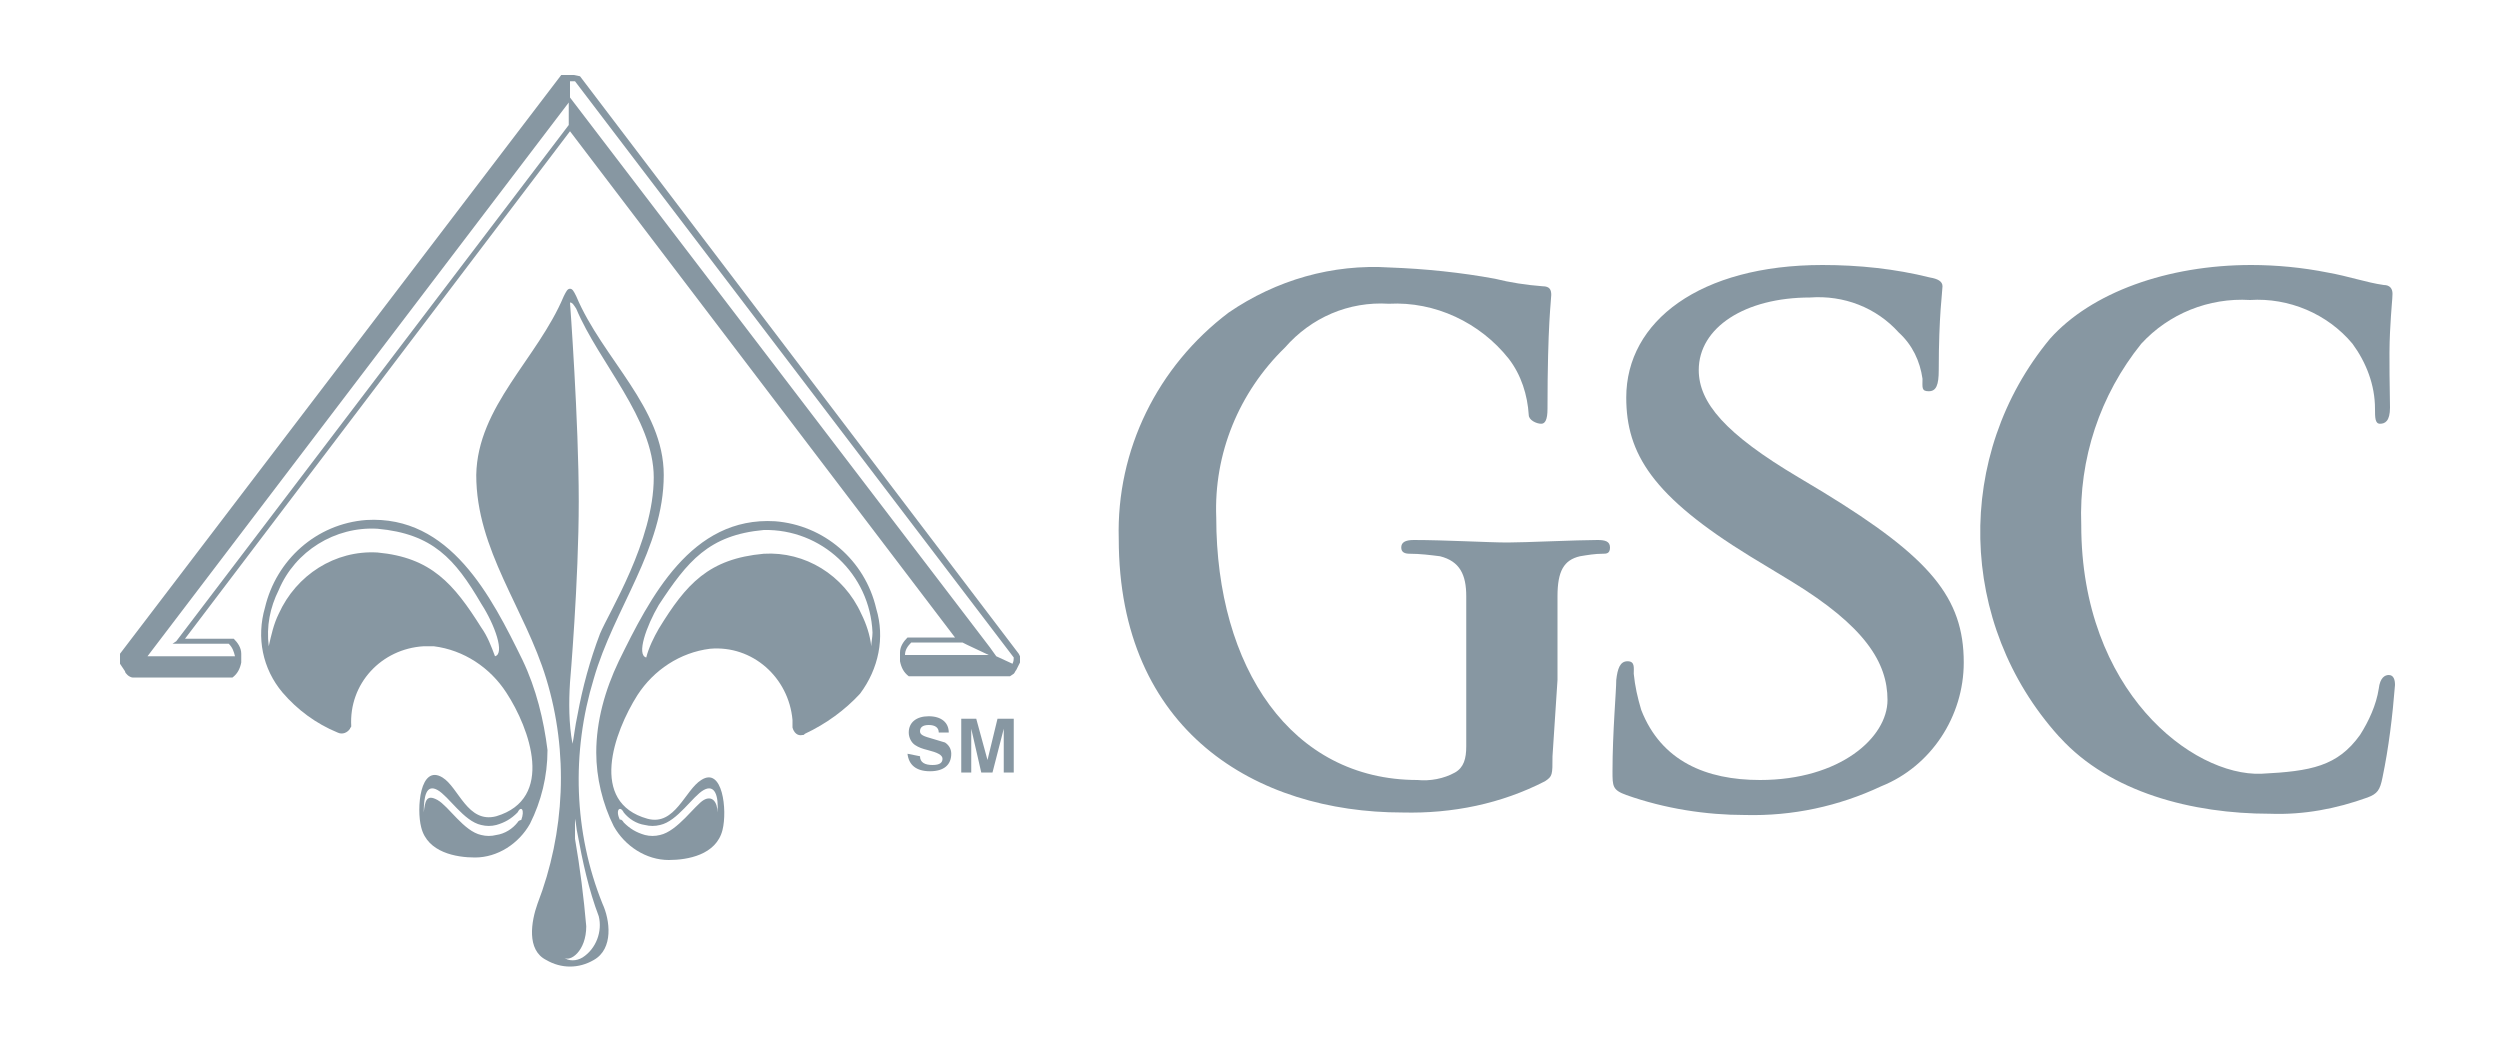
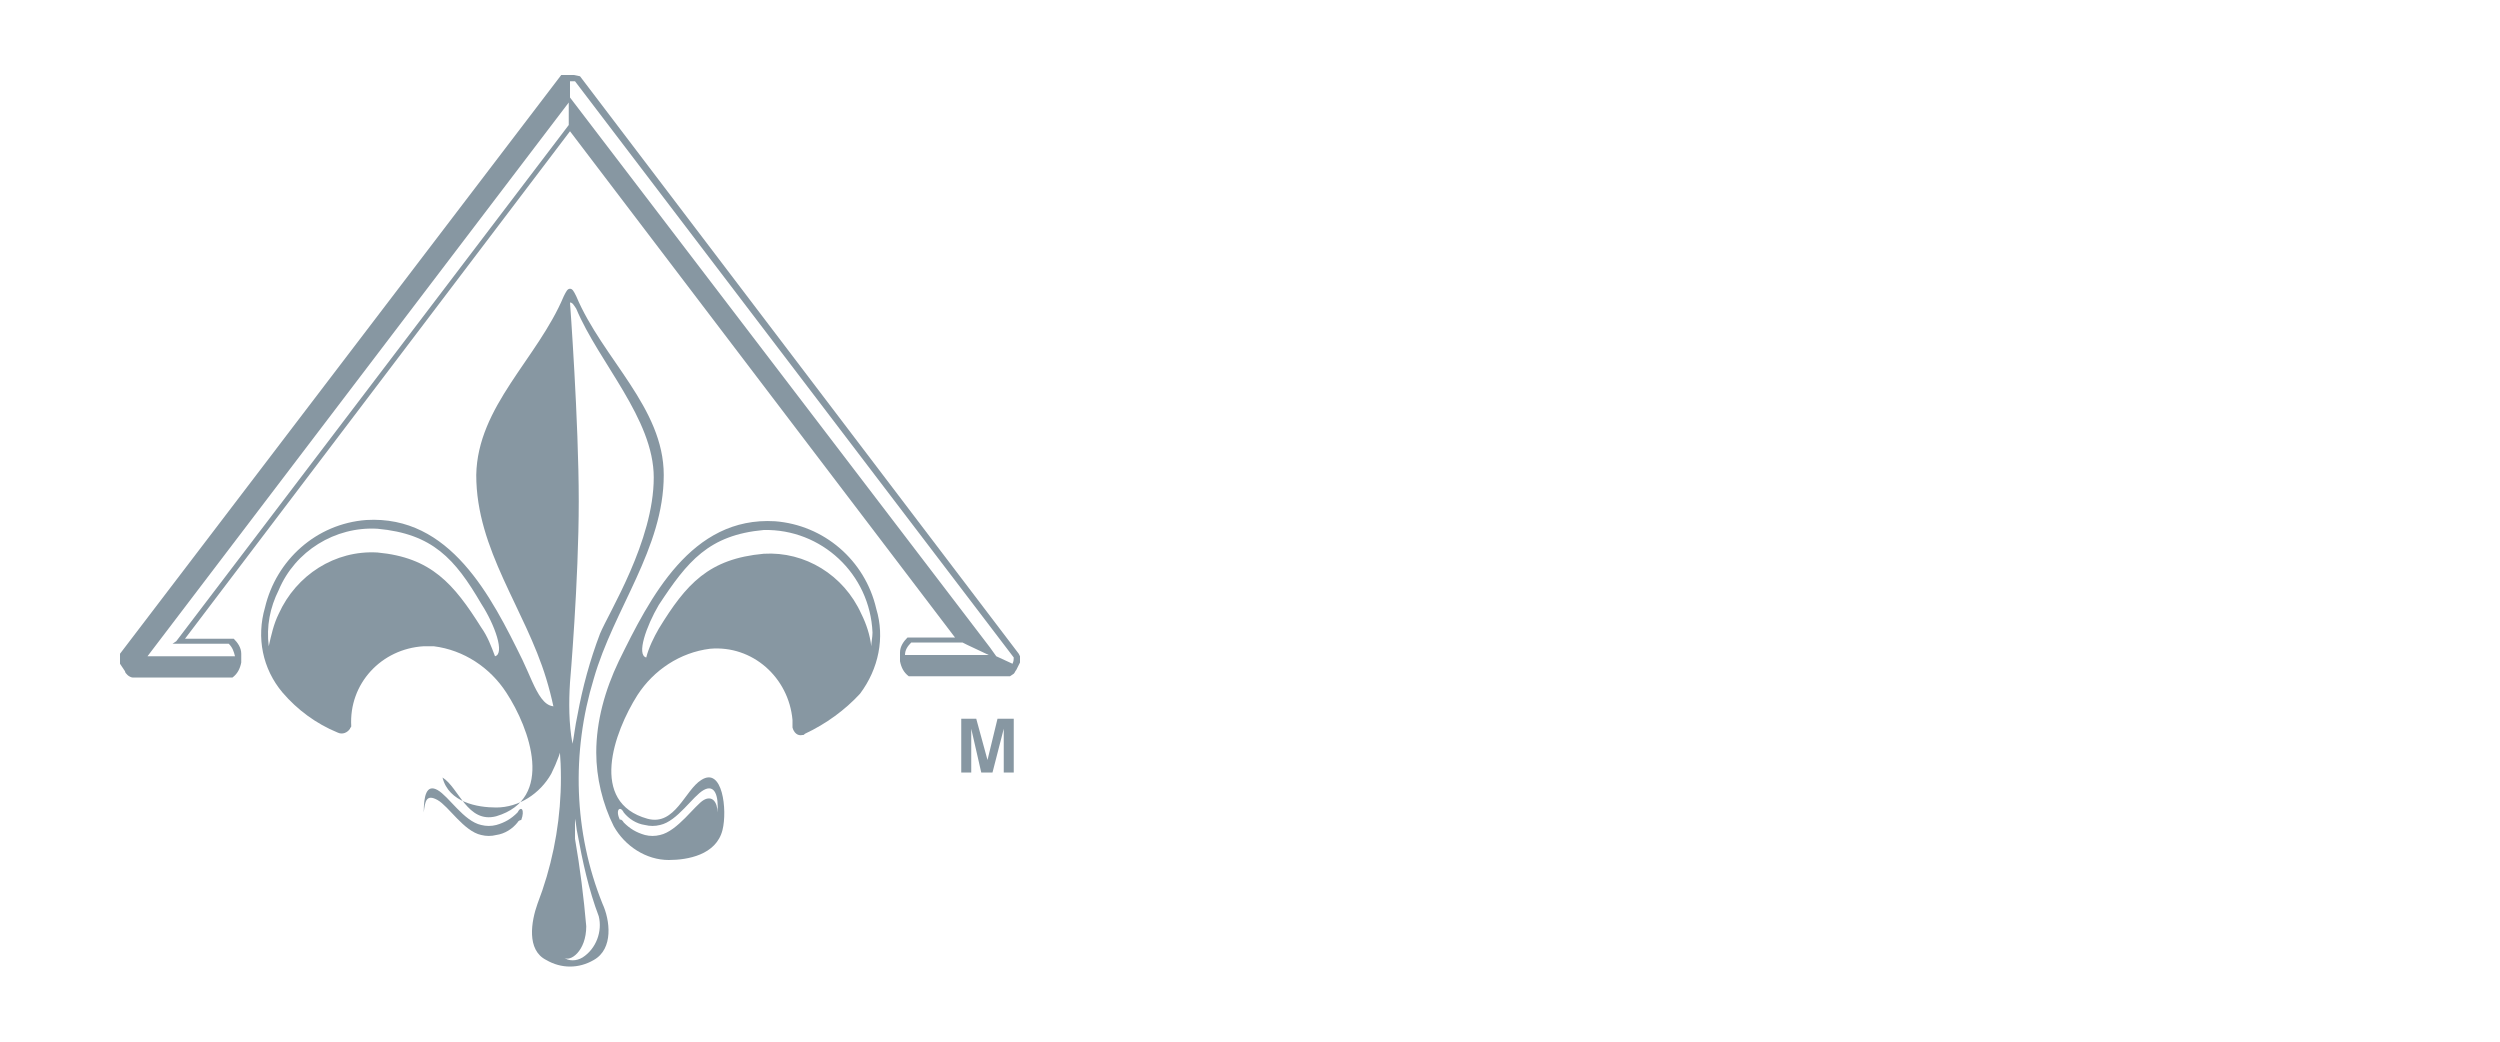
<svg xmlns="http://www.w3.org/2000/svg" version="1.1" id="Layer_1" x="0px" y="0px" viewBox="0 0 200 83.4" style="enable-background:new 0 0 200 83.4;" xml:space="preserve">
  <style type="text/css">
	.st0{fill:#8797A2;}
</style>
-   <path class="st0" d="M124.2,60.5c0,1.5,0,1.6-0.6,2c-3.5,1.8-7.4,2.6-11.4,2.5c-11.7,0-22.7-6.5-22.7-21.9  C89.3,36,92.6,29.3,98.3,25c3.8-2.6,8.3-3.9,12.9-3.6c2.8,0.1,5.7,0.4,8.4,0.9c1.2,0.3,2.5,0.5,3.8,0.6c0.6,0,0.7,0.3,0.7,0.7  c0,0.4-0.3,2.3-0.3,9.1c0,0.9-0.2,1.2-0.5,1.2c-0.4,0-1-0.3-1-0.7c-0.1-1.6-0.6-3.2-1.6-4.5c-2.3-2.9-5.9-4.6-9.6-4.4  c-3.2-0.2-6.2,1.1-8.3,3.5c-3.7,3.6-5.7,8.5-5.5,13.6c0,12,6,21,16.1,21c1,0.1,2.1-0.1,3-0.6c0.7-0.4,0.9-1.1,0.9-2.1v-5.4  c0-2.8,0-4.9,0-6.6s-0.5-2.8-2.1-3.2c-0.8-0.1-1.6-0.2-2.4-0.2c-0.4,0-0.7-0.1-0.7-0.5s0.3-0.6,1-0.6c2.5,0,6,0.2,7.5,0.2  c1.4,0,5.6-0.2,7.2-0.2c0.6,0,1,0.1,1,0.6s-0.3,0.5-0.6,0.5c-0.6,0-1.2,0.1-1.8,0.2c-1.3,0.3-1.8,1.2-1.8,3.2c0,2,0,3.9,0,6.7  L124.2,60.5" />
-   <path class="st0" d="M130.1,63.6c-1.1-0.4-1.1-0.7-1.1-1.9c0-3.1,0.3-6.4,0.3-7.3c0.1-0.9,0.3-1.5,0.9-1.5c0.6,0,0.5,0.5,0.5,1  c0.1,1,0.3,1.9,0.6,2.9c1.6,4.1,5.2,5.6,9.5,5.6c6.4,0,10.2-3.4,10.2-6.4s-1.8-5.9-7.7-9.5l-3.3-2c-7.8-4.8-9.9-8.2-9.9-12.7  c0-6.1,5.9-10.6,15.7-10.6c2.9,0,5.8,0.3,8.6,1c0.6,0.1,1,0.3,1,0.7s-0.3,2.3-0.3,6.7c0,1.2-0.2,1.7-0.8,1.7c-0.6,0-0.5-0.3-0.5-1  c-0.2-1.4-0.8-2.7-1.9-3.7c-1.8-2-4.4-3-7.1-2.8c-5.2,0-8.9,2.4-8.9,5.8c0,2.6,2.1,5.1,8,8.6l2,1.2c8.5,5.2,11.2,8.4,11.2,13.6  c0,4.3-2.6,8.3-6.6,9.9c-3.4,1.6-7.1,2.4-10.9,2.3C136.5,65.2,133.2,64.7,130.1,63.6" />
-   <path class="st0" d="M164.7,58.9c-8.1-9-8.4-22.5-0.7-31.8c3.3-3.7,9.4-5.9,16.1-5.9c2,0,4.1,0.2,6.1,0.6c1.7,0.3,3.1,0.8,4.5,1  c0.5,0,0.7,0.3,0.7,0.7s-0.1,1.1-0.2,3.1s0,4.9,0,6c0,1.1-0.4,1.3-0.8,1.3c-0.4,0-0.4-0.5-0.4-1.2c0-1.9-0.7-3.7-1.8-5.2  c-2-2.4-5.1-3.7-8.2-3.5c-3.3-0.2-6.5,1.1-8.7,3.5c-3.3,4.1-5,9.2-4.8,14.5c0,13.3,8.9,20.1,14.4,19.9c4-0.2,6.1-0.6,7.9-3.1  c0.7-1.1,1.3-2.4,1.5-3.7c0.1-0.9,0.5-1.1,0.8-1.1c0.4,0,0.5,0.4,0.5,0.8c-0.2,2.5-0.5,5-1,7.4c-0.2,1-0.4,1.3-1.2,1.6  c-2.5,0.9-5.1,1.4-7.8,1.3c-6.2,0-12.8-1.7-16.8-6.1" />
  <path class="st0" d="M46.6,76.6c-0.5,0.3-1.1,0.3-1.5,0c0.5,0.4,1.8-0.5,1.8-2.5c-0.2-2.3-0.5-4.7-0.9-7c0-0.5,0-1.1,0-1.6  c0.1,0.4,0.1,0.8,0.2,1.2c0.4,2.2,0.9,4.5,1.7,6.6C48.2,74.5,47.7,75.9,46.6,76.6 M45.6,24.2c0.2,0,0.3,0.2,0.5,0.5  c1.8,4.3,6.2,8.8,6.2,13.5c0,5.1-3.6,10.8-4.3,12.5c-0.8,2.1-1.4,4.3-1.8,6.5c-0.2,0.9-0.3,1.9-0.4,2.3c-0.3-1.6-0.3-3.3-0.2-4.9  c0,0,0.7-8.1,0.7-14.5S45.6,24.2,45.6,24.2L45.6,24.2z M47.5,54.3c1.6-5.6,5.6-10.4,5.6-16.3c0-5.4-4.9-9.3-7-14.3  c-0.2-0.4-0.3-0.6-0.5-0.6s-0.3,0.2-0.5,0.6c-2.1,5-6.9,8.8-7,14.3c0,6,3.9,10.7,5.6,16.3c1.8,5.9,1.5,12.3-0.7,18  c-0.5,1.4-0.9,3.7,0.7,4.5c1.2,0.7,2.6,0.7,3.8,0c1.6-0.9,1.3-3.2,0.7-4.5C45.9,66.6,45.7,60.2,47.5,54.3L47.5,54.3z" />
  <path class="st0" d="M69.7,51.7c-0.1-0.9-0.4-1.8-0.8-2.6c-1.4-3.1-4.5-5-7.8-4.8c-4.4,0.4-6.2,2.4-8.4,6c-0.4,0.7-0.8,1.5-1,2.3  c-0.8-0.2,0-2.5,1-4.2c2.3-3.5,4-5.6,8.4-6c4.6-0.1,8.5,3.5,8.7,8.2C69.8,51,69.7,51.4,69.7,51.7 M49.9,65c0.4,0.5,1,0.9,1.7,1  c0.4,0.1,0.8,0.1,1.2,0c1.4-0.3,2.6-2.3,3.5-2.8c0.9-0.5,1.2,0.5,1.1,1.8c0-0.8-0.4-1.4-1.1-1s-2.1,2.5-3.5,2.8  c-0.4,0.1-0.8,0.1-1.2,0c-0.7-0.2-1.2-0.5-1.7-1c-0.1-0.2-0.3-0.3-0.3-0.2C49.2,64.8,49.6,64.4,49.9,65L49.9,65z M70.1,48.7  c-0.9-3.9-4.2-6.7-8.1-7c-6.7-0.4-10,6.1-12.5,11.2c-1.1,2.3-1.8,4.8-1.8,7.3c0,2,0.5,4.1,1.4,5.9c0.9,1.6,2.6,2.7,4.4,2.7  c1.5,0,3.8-0.4,4.3-2.4c0.4-1.6,0-5.1-1.7-4c-1.3,0.8-2.1,3.7-4.3,3.1c-4.7-1.3-2.7-6.9-0.8-9.9c1.3-2,3.4-3.4,5.8-3.7  c3.4-0.3,6.3,2.3,6.6,5.7c0,0.2,0,0.4,0,0.6c0.1,0.4,0.4,0.7,0.8,0.6c0.1,0,0.1,0,0.2-0.1c1.7-0.8,3.2-1.9,4.4-3.2  C70.3,53.5,70.8,51,70.1,48.7L70.1,48.7z" />
-   <path class="st0" d="M41.7,65.6c0,0-0.2,0-0.3,0.2c-0.4,0.5-1,0.9-1.7,1c-0.4,0.1-0.8,0.1-1.2,0c-1.4-0.3-2.6-2.3-3.5-2.8  c-0.9-0.5-1,0.1-1.1,1c0-1.3,0.2-2.3,1.1-1.8s2.1,2.5,3.5,2.8c0.4,0.1,0.8,0.1,1.2,0c0.7-0.2,1.2-0.5,1.7-1  C41.7,64.4,42,64.8,41.7,65.6 M39.6,52.5c-0.3-0.8-0.6-1.6-1.1-2.3c-2.2-3.5-4-5.6-8.3-6c-3.4-0.2-6.5,1.8-7.9,4.9  c-0.4,0.8-0.6,1.7-0.8,2.6c-0.2-1.6,0.1-3.1,0.8-4.5c1.3-3.1,4.5-5.1,7.9-4.9c4.4,0.4,6.2,2.4,8.3,6C39.6,50,40.4,52.3,39.6,52.5z   M41.8,52.8c-2.5-5.1-5.8-11.6-12.5-11.2c-4,0.3-7.2,3.2-8.1,7c-0.7,2.4-0.2,4.9,1.4,6.8c1.2,1.4,2.7,2.5,4.4,3.2  c0.4,0.2,0.8,0,1-0.3c0-0.1,0.1-0.1,0.1-0.2c-0.2-3.4,2.4-6.2,5.8-6.4c0.3,0,0.5,0,0.8,0c2.4,0.3,4.5,1.7,5.8,3.7  c1.9,2.9,3.9,8.5-0.8,9.9c-2.3,0.6-3-2.3-4.3-3.1c-1.8-1.1-2.1,2.5-1.7,4c0.5,2,2.8,2.4,4.3,2.4c1.8,0,3.5-1.1,4.4-2.7  c0.9-1.8,1.4-3.8,1.4-5.9C43.5,57.6,42.9,55.1,41.8,52.8z" />
+   <path class="st0" d="M41.7,65.6c0,0-0.2,0-0.3,0.2c-0.4,0.5-1,0.9-1.7,1c-0.4,0.1-0.8,0.1-1.2,0c-1.4-0.3-2.6-2.3-3.5-2.8  c-0.9-0.5-1,0.1-1.1,1c0-1.3,0.2-2.3,1.1-1.8s2.1,2.5,3.5,2.8c0.4,0.1,0.8,0.1,1.2,0c0.7-0.2,1.2-0.5,1.7-1  C41.7,64.4,42,64.8,41.7,65.6 M39.6,52.5c-0.3-0.8-0.6-1.6-1.1-2.3c-2.2-3.5-4-5.6-8.3-6c-3.4-0.2-6.5,1.8-7.9,4.9  c-0.4,0.8-0.6,1.7-0.8,2.6c-0.2-1.6,0.1-3.1,0.8-4.5c1.3-3.1,4.5-5.1,7.9-4.9c4.4,0.4,6.2,2.4,8.3,6C39.6,50,40.4,52.3,39.6,52.5z   M41.8,52.8c-2.5-5.1-5.8-11.6-12.5-11.2c-4,0.3-7.2,3.2-8.1,7c-0.7,2.4-0.2,4.9,1.4,6.8c1.2,1.4,2.7,2.5,4.4,3.2  c0.4,0.2,0.8,0,1-0.3c0-0.1,0.1-0.1,0.1-0.2c-0.2-3.4,2.4-6.2,5.8-6.4c0.3,0,0.5,0,0.8,0c2.4,0.3,4.5,1.7,5.8,3.7  c1.9,2.9,3.9,8.5-0.8,9.9c-2.3,0.6-3-2.3-4.3-3.1c0.5,2,2.8,2.4,4.3,2.4c1.8,0,3.5-1.1,4.4-2.7  c0.9-1.8,1.4-3.8,1.4-5.9C43.5,57.6,42.9,55.1,41.8,52.8z" />
  <path class="st0" d="M81,53.1L81,53.1l-1.3-0.6l-0.5-0.7l-33.6-44V6.5H46l35.1,46.1l0,0C81.1,52.7,81.1,52.9,81,53.1 M72.4,52.4  c0-0.4,0.2-0.7,0.5-1H77l0.4,0.2l1.7,0.8H72.4z M45.5,10L14.1,51.3l-0.3,0.2h4.5c0.3,0.3,0.4,0.6,0.5,1h-7L45.5,8.2V10z M81.5,52.3  L81.5,52.3L46.4,6.1l0,0l0,0L45.9,6c-0.2,0-0.4,0-0.7,0h-0.3l0,0l0,0l0,0L9.6,52.3v0.3c0,0.2,0,0.3,0,0.5l0.4,0.6  c0,0.1,0.1,0.2,0.2,0.3l0,0c0.1,0.1,0.3,0.2,0.4,0.2h7.8h0.2c0.4-0.3,0.6-0.7,0.7-1.2v-0.7c0-0.5-0.3-0.9-0.6-1.2h-0.2h-3.7  l30.8-40.6L76.4,51h-3.7h-0.1c-0.3,0.3-0.6,0.7-0.6,1.2v0.7c0.1,0.5,0.3,0.9,0.7,1.2h0.1h8l0.3-0.2c0.1-0.1,0.1-0.2,0.2-0.3l0.3-0.6  c0-0.2,0-0.3,0-0.5L81.5,52.3z" />
-   <path class="st0" d="M73.6,60.5c0,0.5,0.4,0.7,1,0.7c0.6,0,0.8-0.2,0.8-0.5S75,60.2,74.2,60c-0.4-0.1-0.7-0.2-1-0.4  c-0.3-0.2-0.5-0.6-0.5-1c0-0.8,0.6-1.3,1.6-1.3s1.6,0.5,1.6,1.3h-0.8c0-0.4-0.3-0.6-0.8-0.6s-0.7,0.2-0.7,0.5c0,0.3,0.3,0.4,1,0.6  c0.3,0.1,0.7,0.2,1,0.3c0.3,0.2,0.5,0.5,0.5,0.9c0,0.9-0.6,1.4-1.7,1.4c-1.1,0-1.7-0.5-1.8-1.4L73.6,60.5" />
  <polyline class="st0" points="76.9,57.5 78.1,57.5 79,60.8 79.8,57.5 81.1,57.5 81.1,61.8 80.3,61.8 80.3,58.3 79.4,61.8 78.5,61.8   77.7,58.3 77.7,61.8 76.9,61.8 76.9,57.5 " />
</svg>